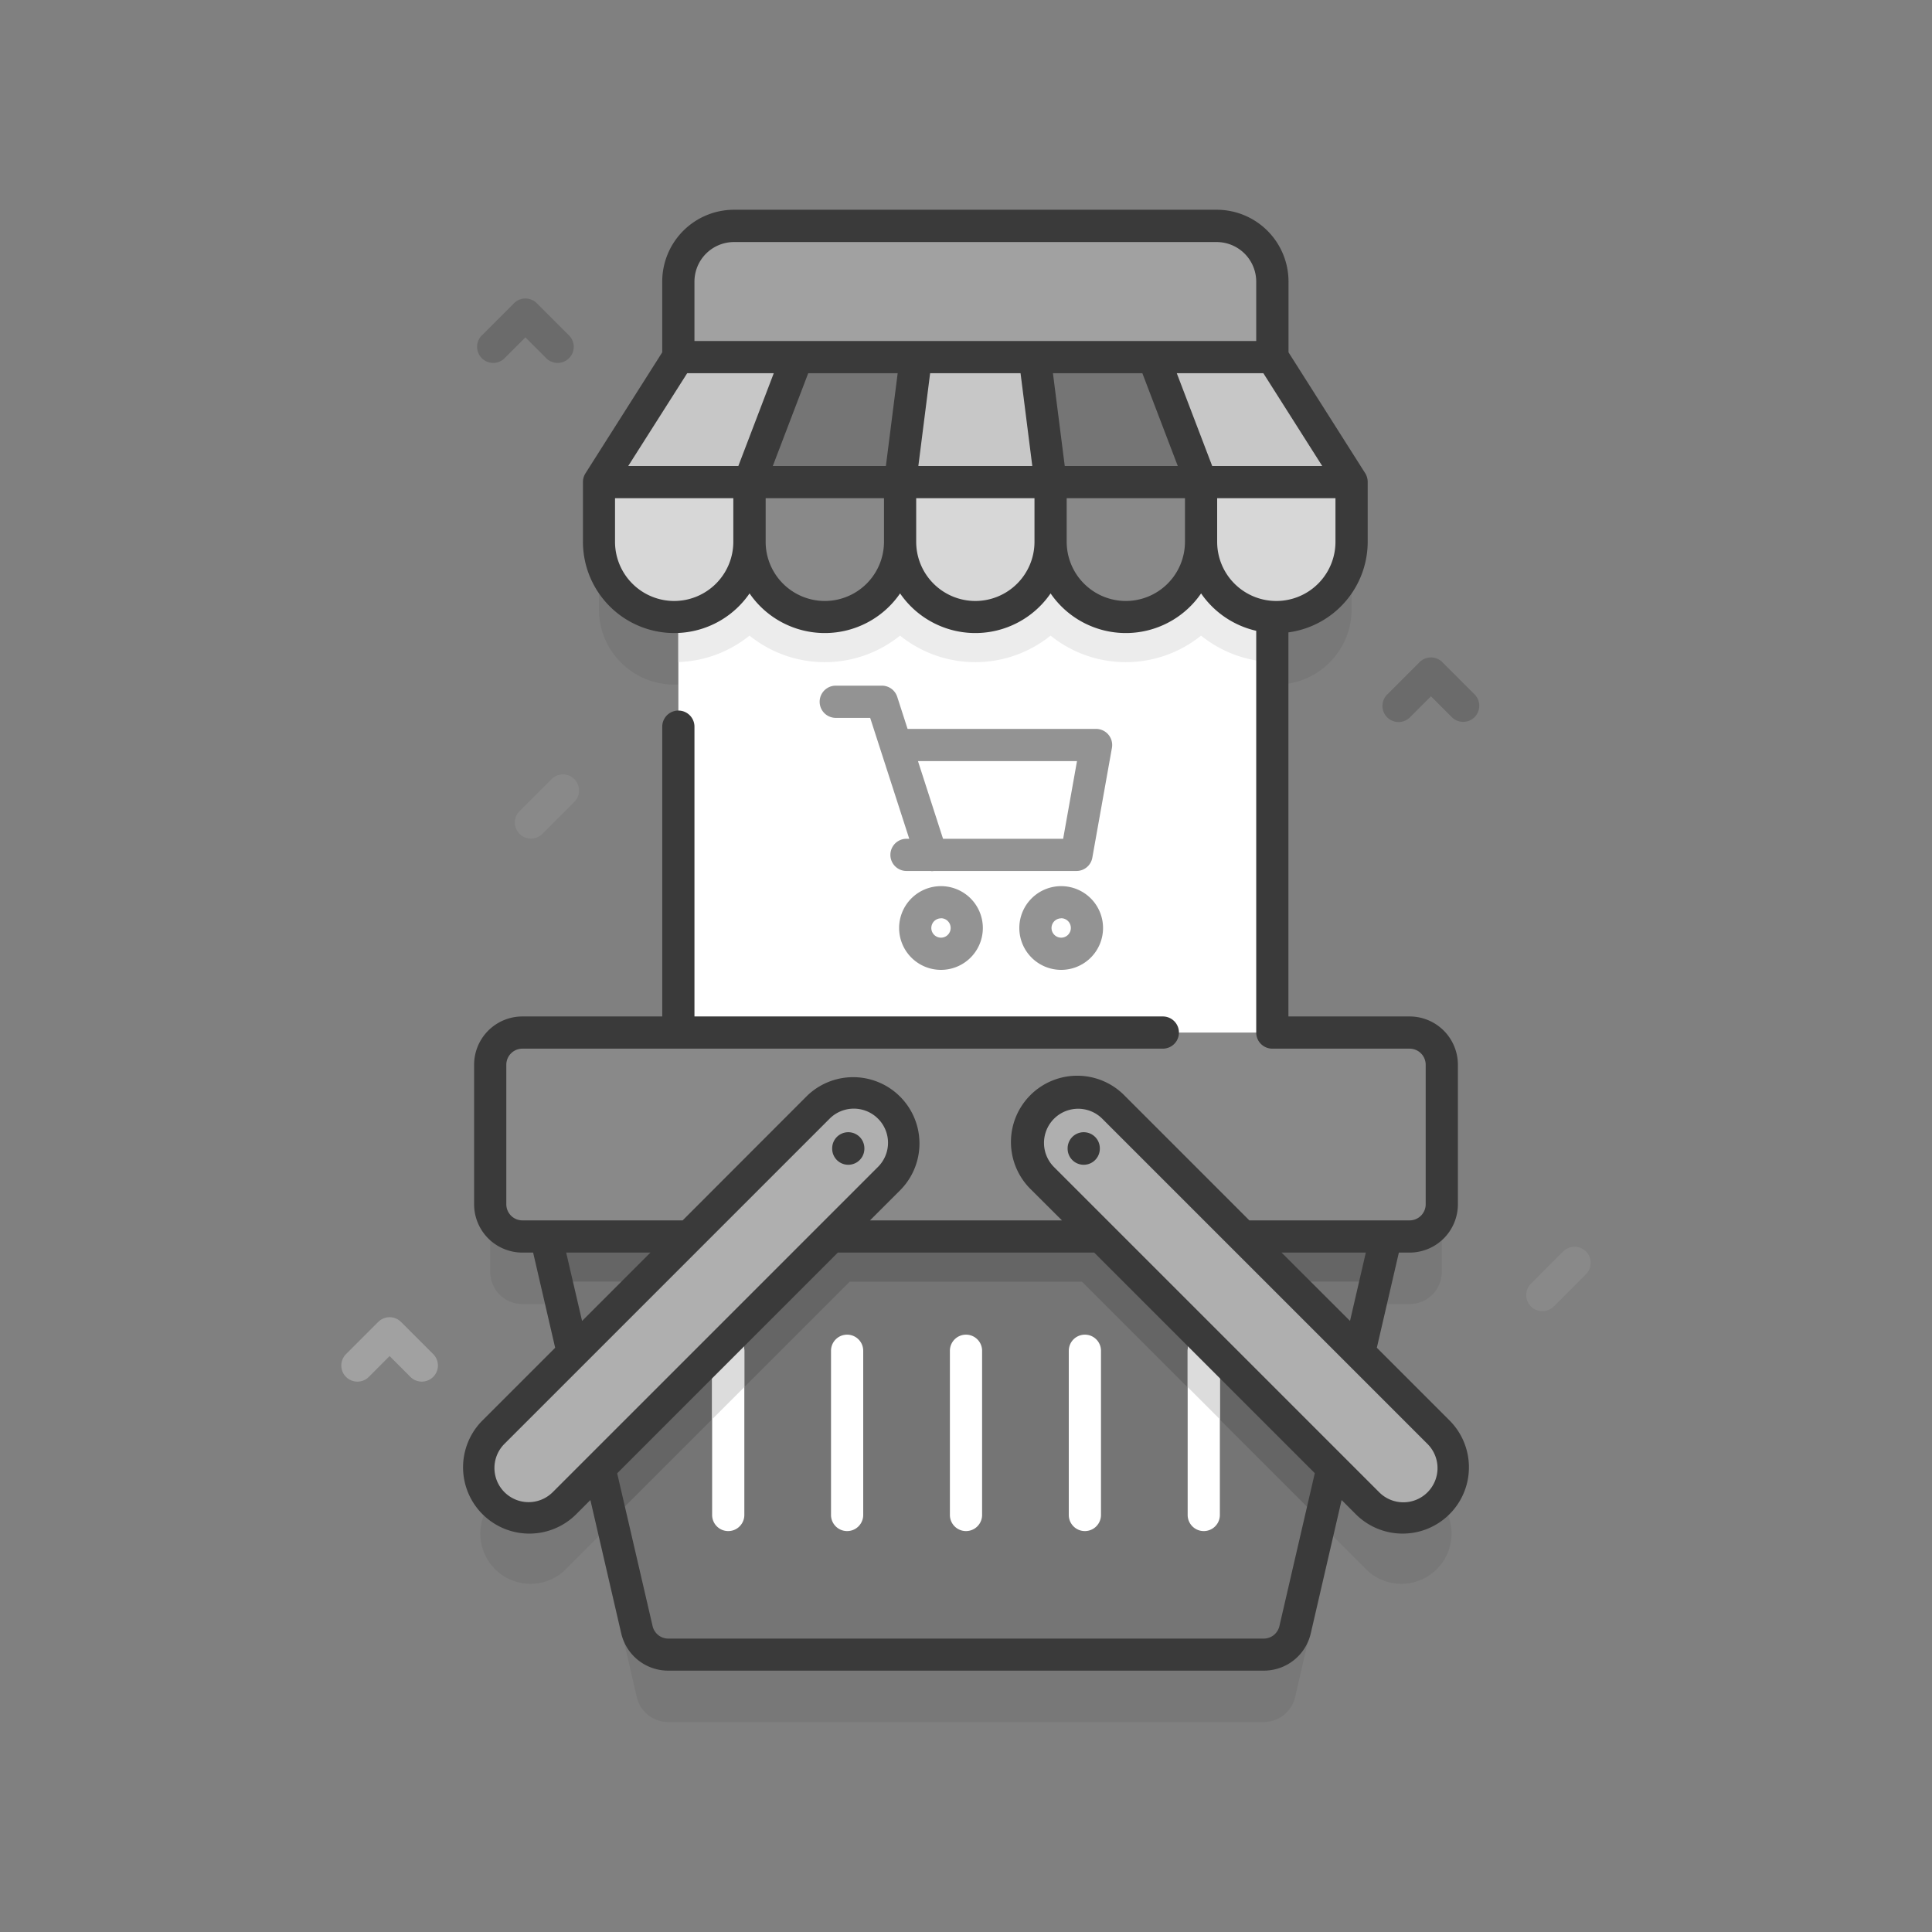
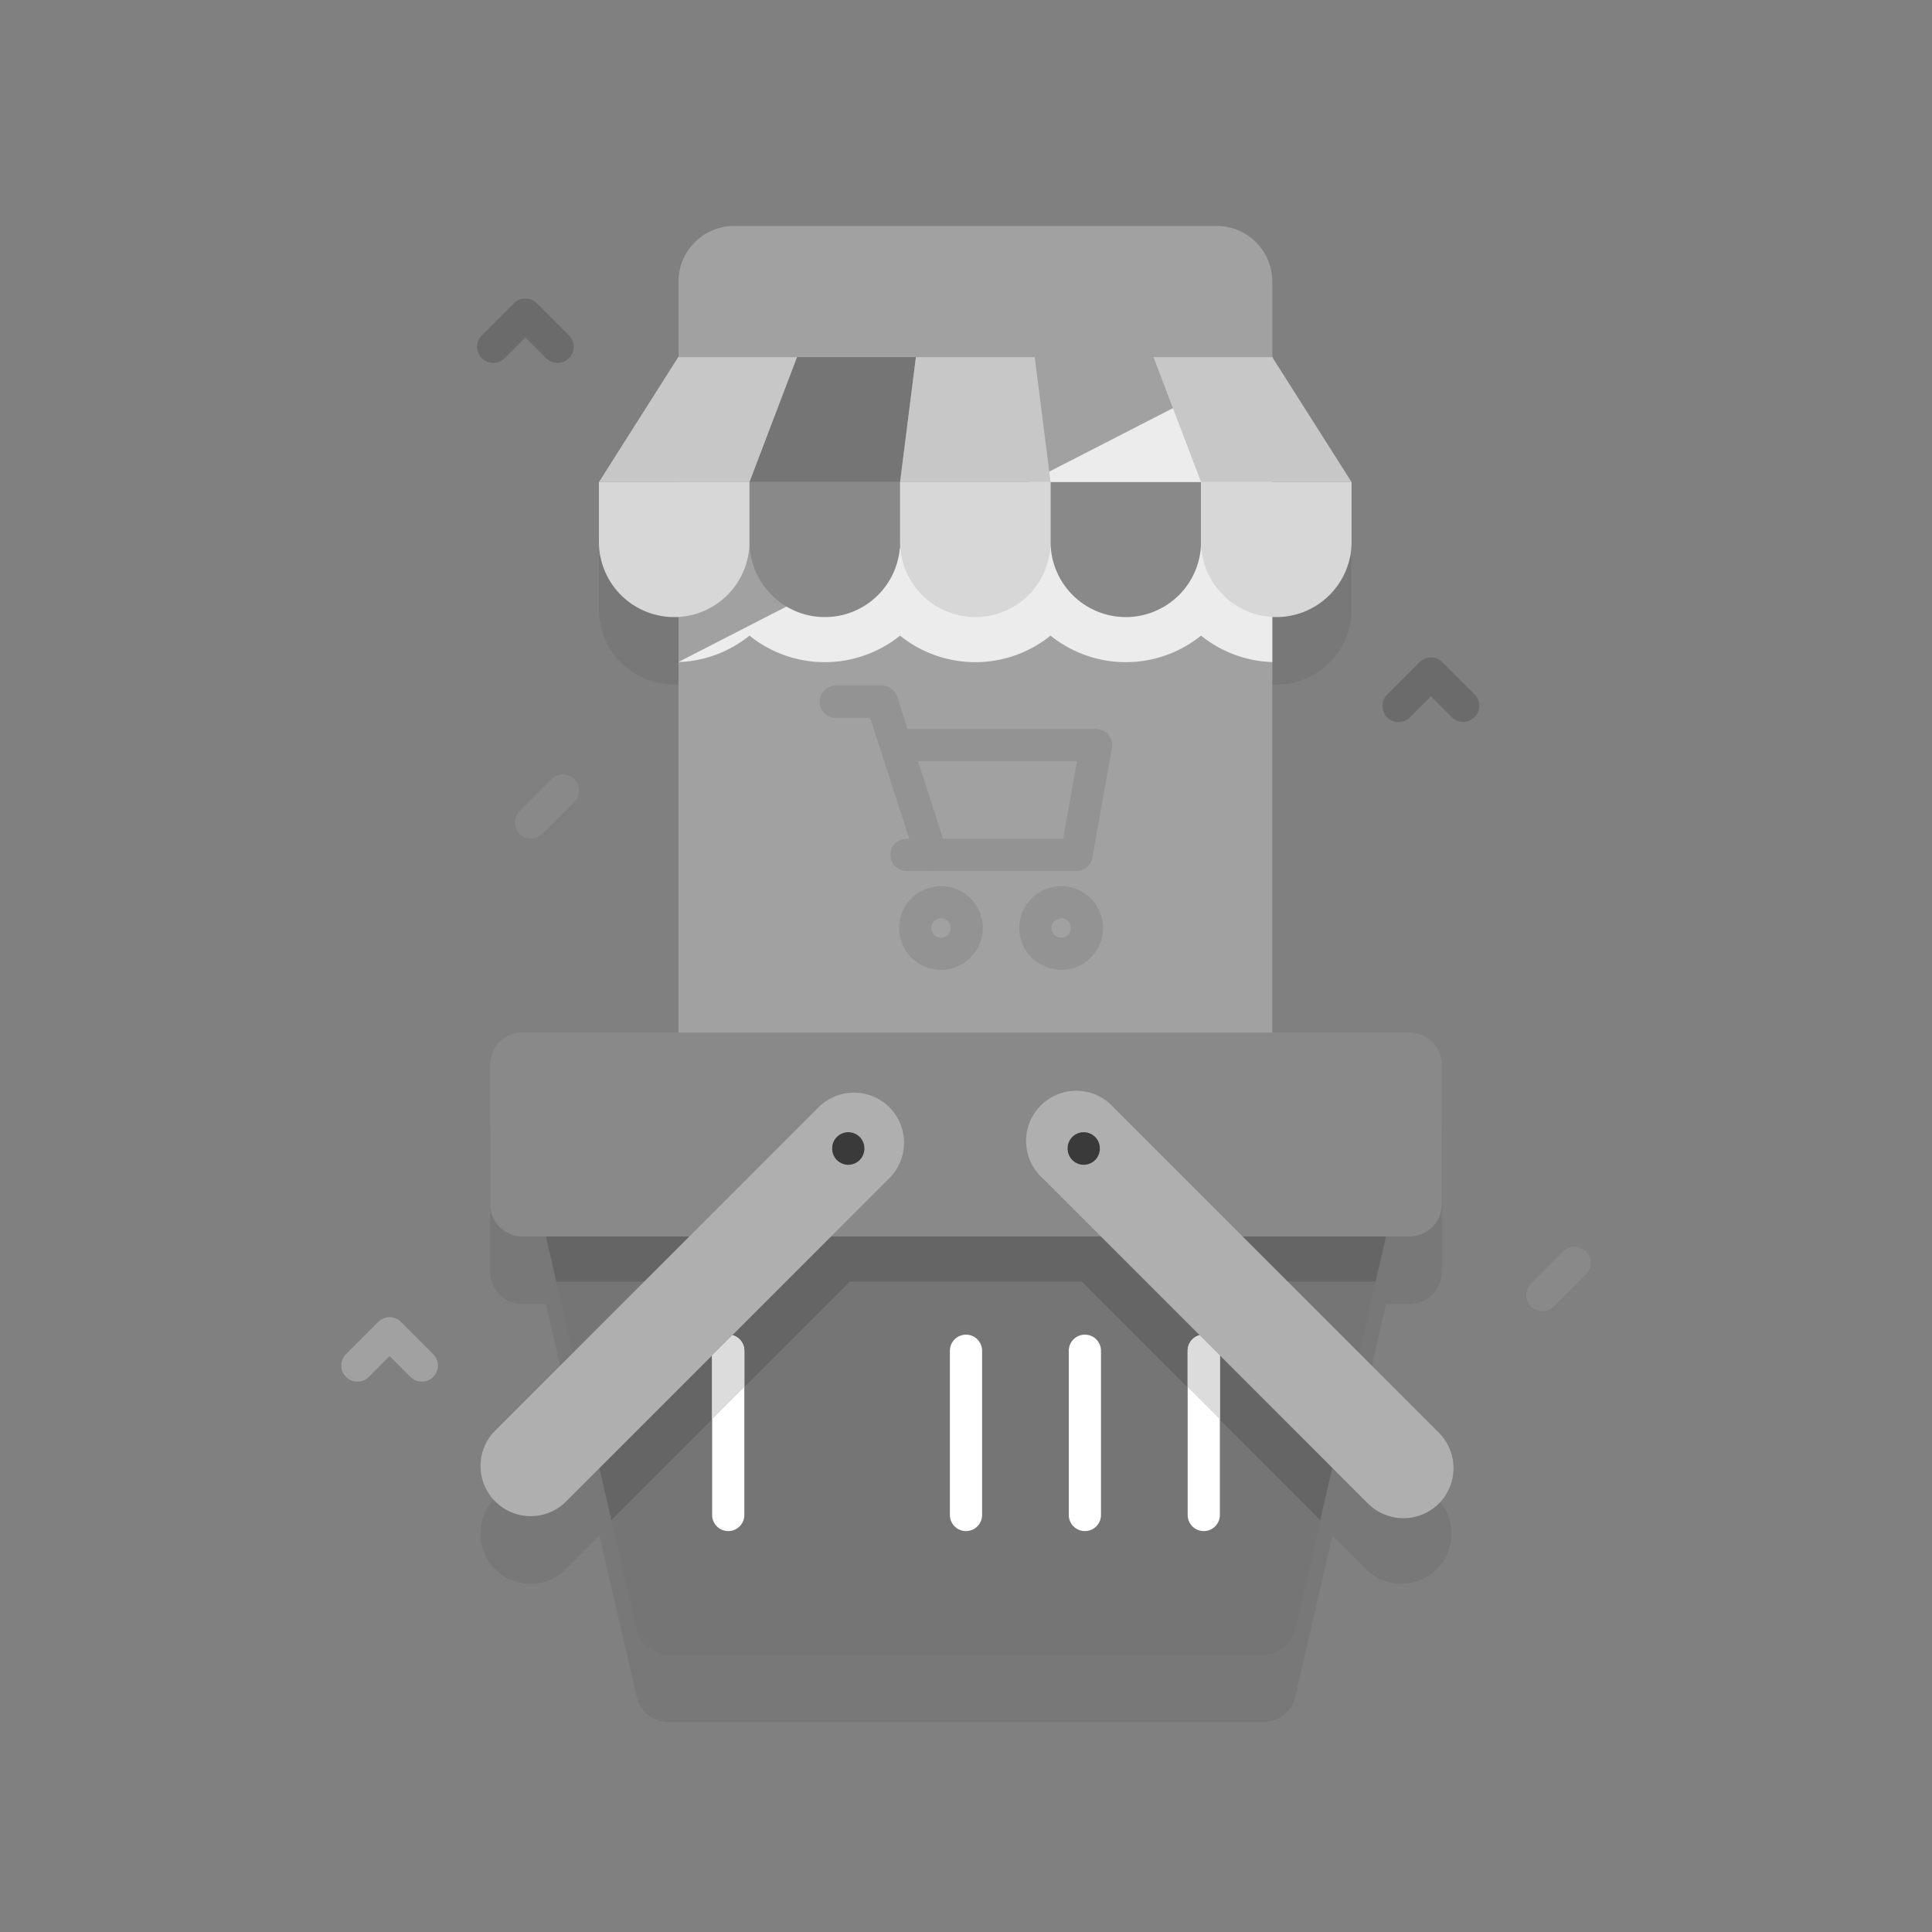
<svg xmlns="http://www.w3.org/2000/svg" id="Calque_1" data-name="Calque 1" viewBox="0 0 600 600">
  <rect x="0" y="0" width="600" height="600" fill="#808080" stroke="none" />
  <defs>
    <style>
      .cls-1, .cls-12 {
        fill: #3a3a3a;
      }

      .cls-1 {
        opacity: 0.1;
        isolation: isolate;
      }

      .cls-2 {
        fill: #757575;
      }

      .cls-3 {
        fill: #656565;
      }

      .cls-4 {
        fill: #a1a1a1;
      }

      .cls-5 {
        fill: #fff;
      }

      .cls-6 {
        fill: #ececec;
      }

      .cls-7 {
        fill: #c7c7c7;
      }

      .cls-8 {
        fill: #d7d7d7;
      }

      .cls-9 {
        fill: #898989;
      }

      .cls-10 {
        fill: #dcdcdc;
      }

      .cls-11 {
        fill: #afafaf;
      }

      .cls-13 {
        fill: #939393;
      }

      .cls-14 {
        fill: #6b6b6b;
      }
    </style>
  </defs>
  <g>
    <path class="cls-1" d="M422.1,441.14,430.46,405h7.3a10,10,0,0,0,10-10V351.67a10,10,0,0,0-10-10H395.13V212.61c.42,0,.83,0,1.25,0a23.37,23.37,0,0,0,23.37-23.37v-16.6H186v16.6a23.37,23.37,0,0,0,23.37,23.37c.43,0,.84,0,1.26,0V341.67H162.24a10,10,0,0,0-10,10V395a10,10,0,0,0,10,10h7.3l8.36,36.13L153.15,465.9a15.58,15.58,0,0,0,22,22l11-11,11.61,50.15a10,10,0,0,0,9.75,7.74H392.46a10,10,0,0,0,9.75-7.74l11.6-50.15,11,11a15.58,15.58,0,0,0,22-22Z" />
    <path class="cls-2" d="M432.28,376.14l-30.07,130a10,10,0,0,1-9.75,7.74H207.54a10,10,0,0,1-9.75-7.74L167.72,376.14Z" />
    <path class="cls-3" d="M432.28,376.14H167.72L172.78,398h49.31L182,438.05l7.87,34,74-74h72.14l74,74,7.87-34-40-40.05h49.31Z" />
    <path class="cls-4" d="M395.13,328.31V87.45a17.28,17.28,0,0,0-17.28-17.28H228a17.28,17.28,0,0,0-17.28,17.28V328.31Z" />
-     <path class="cls-5" d="M210.67,110.91H395.13v217.4H210.67Z" />
-     <path class="cls-6" d="M395.13,110.91v94.7A37.11,37.11,0,0,1,373,197.4a37.26,37.26,0,0,1-46.74,0,37.26,37.26,0,0,1-46.74,0,37.27,37.27,0,0,1-46.75,0,37.12,37.12,0,0,1-22.11,8.21v-94.7Z" />
+     <path class="cls-6" d="M395.13,110.91v94.7A37.11,37.11,0,0,1,373,197.4a37.26,37.26,0,0,1-46.74,0,37.26,37.26,0,0,1-46.74,0,37.27,37.27,0,0,1-46.75,0,37.12,37.12,0,0,1-22.11,8.21Z" />
    <path class="cls-7" d="M232.79,149.72H186l24.62-38.8h36.9Z" />
    <path class="cls-2" d="M279.53,149.72H232.78l14.78-38.8h36.89Z" />
    <path class="cls-7" d="M326.27,149.72H279.53l4.92-38.8h36.89Z" />
-     <path class="cls-2" d="M373,149.72H326.27l-4.93-38.8h36.9Z" />
    <path class="cls-7" d="M419.75,149.72H373l-14.77-38.8h36.89Z" />
    <path class="cls-8" d="M209.41,191.64A23.37,23.37,0,0,1,186,168.27V149.72h46.75v18.55A23.37,23.37,0,0,1,209.41,191.64Z" />
    <path class="cls-9" d="M256.16,191.64a23.37,23.37,0,0,1-23.37-23.37V149.72h46.74v18.55A23.37,23.37,0,0,1,256.16,191.64Z" />
    <path class="cls-8" d="M302.9,191.64a23.37,23.37,0,0,1-23.37-23.37V149.72h46.74v18.55A23.37,23.37,0,0,1,302.9,191.64Z" />
    <path class="cls-9" d="M349.64,191.64a23.37,23.37,0,0,1-23.37-23.37V149.72H373v18.55A23.37,23.37,0,0,1,349.64,191.64Z" />
    <path class="cls-8" d="M396.38,191.64A23.37,23.37,0,0,1,373,168.27V149.72h46.74v18.55A23.37,23.37,0,0,1,396.38,191.64Z" />
    <path class="cls-9" d="M437.76,384H162.24a10,10,0,0,1-10-10V330.67a10,10,0,0,1,10-10H437.76a10,10,0,0,1,10,10V374A10,10,0,0,1,437.76,384Z" />
    <path class="cls-5" d="M231.16,419.49v51a5,5,0,0,1-10,0v-51a5,5,0,0,1,10,0Z" />
    <path class="cls-10" d="M231.16,419.49v11.28l-10,10V419.49a5,5,0,0,1,10,0Z" />
    <g>
-       <path class="cls-5" d="M263.08,414.49a5,5,0,0,1,5,5v51a5,5,0,0,1-10,0v-51a5,5,0,0,1,5-5" />
      <path class="cls-5" d="M300,414.49a5,5,0,0,1,5,5v51a5,5,0,0,1-10,0v-51a5,5,0,0,1,5-5" />
      <path class="cls-5" d="M336.92,414.49a5,5,0,0,1,5,5v51a5,5,0,0,1-10,0v-51a5,5,0,0,1,5-5" />
      <path class="cls-5" d="M378.84,419.49v51a5,5,0,0,1-10,0v-51a5,5,0,0,1,10,0Z" />
    </g>
    <path class="cls-10" d="M378.84,419.49v21.28l-10-10V419.49a5,5,0,0,1,10,0Z" />
    <path class="cls-11" d="M446.85,466.94a15.58,15.58,0,0,1-22,0l-101-101a15.58,15.58,0,1,1,22-22l101,101a15.58,15.58,0,0,1,0,22Z" />
    <path class="cls-11" d="M276.21,343.88a15.58,15.58,0,0,0-22,0l-101,101a15.58,15.58,0,0,0,22,22l101-101a15.58,15.58,0,0,0,0-22Z" />
-     <path class="cls-12" d="M450.39,441.36l-22.8-22.8L434.43,389h3.33a15,15,0,0,0,15-15V330.67a15,15,0,0,0-15-15H400.13V196.39a28.42,28.42,0,0,0,24.62-28.12V149.72A5.16,5.16,0,0,0,424,147l-23.84-37.58v-22a22.31,22.31,0,0,0-22.28-22.28H227.94a22.31,22.31,0,0,0-22.28,22.28v22L181.82,147a5.07,5.07,0,0,0-.78,2.68v18.55a28.36,28.36,0,0,0,51.74,16.06,28.35,28.35,0,0,0,46.75,0,28.34,28.34,0,0,0,46.74,0,28.34,28.34,0,0,0,46.74,0,28.46,28.46,0,0,0,17.12,11.61V320.67a5,5,0,0,0,5,5h42.63a5,5,0,0,1,5,5V374a5,5,0,0,1-5,5H388l-38.66-38.66a20.59,20.59,0,1,0-29.12,29.11L329.8,379H270.19l9.56-9.56a20.59,20.59,0,0,0-29.12-29.11L212,379H162.24a5,5,0,0,1-5-5V330.67a5,5,0,0,1,5-5H361.13a5,5,0,0,0,0-10H215.67v-90a5,5,0,0,0-10,0v90H162.24a15,15,0,0,0-15,15V374a15,15,0,0,0,15,15h3.33l6.84,29.56-22.8,22.8a20.59,20.59,0,0,0,29.12,29.11l4.62-4.62,9.57,41.37a14.94,14.94,0,0,0,14.62,11.61H392.46a14.93,14.93,0,0,0,14.62-11.61l9.57-41.37,4.62,4.62a20.59,20.59,0,0,0,29.12-29.11ZM278.78,115.91l-3.66,28.81H240l11-28.81Zm10.08,0h28.08l3.65,28.81H285.2Zm41.81,28.81L327,115.91h27.77l11,28.81Zm45.79,0-11-28.81h26.89l18.28,28.81ZM227.94,75.17H377.85a12.3,12.3,0,0,1,12.28,12.28v18.46H215.67V87.45A12.29,12.29,0,0,1,227.94,75.17Zm-14.53,40.74H240.3l-11,28.81h-34.2Zm-4,70.73A18.39,18.39,0,0,1,191,168.27V154.72h36.74v13.55A18.39,18.39,0,0,1,209.41,186.64Zm46.75,0a18.4,18.4,0,0,1-18.38-18.37V154.72h36.75v13.55A18.4,18.4,0,0,1,256.16,186.64Zm46.74,0a18.39,18.39,0,0,1-18.37-18.37V154.72h36.74v13.55A18.39,18.39,0,0,1,302.9,186.64Zm46.74,0a18.39,18.39,0,0,1-18.37-18.37V154.72H368v13.55A18.39,18.39,0,0,1,349.64,186.64ZM378,168.27V154.72h36.74v13.55a18.37,18.37,0,0,1-36.74,0ZM424.17,389l-4.91,21.23L398,389Zm-248.34,0H202l-21.23,21.23Zm-4.17,74.4a10.59,10.59,0,0,1-15-15l101-101a10.62,10.62,0,0,1,15,0h0a10.57,10.57,0,0,1,0,15ZM397.33,505a5,5,0,0,1-4.87,3.88H207.54a5,5,0,0,1-4.87-3.88l-11-47.45L260.2,389h79.61l68.51,68.51Zm46-41.56a10.59,10.59,0,0,1-15,0l-101-101a10.59,10.59,0,0,1,15-15l101,101a10.61,10.61,0,0,1,0,15Z" />
    <path class="cls-12" d="M336.56,351.62a5,5,0,0,0-5,5v.11a5,5,0,0,0,10,0v-.11A5,5,0,0,0,336.56,351.62Z" />
    <path class="cls-12" d="M263.44,351.62a5,5,0,0,0-5,5v.11a5,5,0,0,0,10,0v-.11A5,5,0,0,0,263.44,351.62Z" />
    <path class="cls-13" d="M289.25,270.49a5,5,0,0,1-4.76-3.46l-14.25-44.09H259.55a5,5,0,0,1,0-10h14.33a5,5,0,0,1,4.76,3.46L294,264a5,5,0,0,1-3.22,6.3,5.15,5.15,0,0,1-1.54.24Z" />
    <path class="cls-13" d="M334.35,270.49H281.52a5,5,0,0,1,0-10h48.65l4.3-24.12h-53a5,5,0,0,1,0-10h58.93a5,5,0,0,1,4.92,5.88l-6.09,34.12a5,5,0,0,1-4.93,4.12Z" />
    <path class="cls-13" d="M292.23,301.2a13,13,0,1,1,13-13,13,13,0,0,1-13,13Zm0-16a3,3,0,1,0,3,3A3,3,0,0,0,292.23,285.17Z" />
    <path class="cls-13" d="M329.56,301.2a13,13,0,1,1,13-13A13,13,0,0,1,329.56,301.2Zm0-16a3,3,0,1,0,3,3A3,3,0,0,0,329.56,285.17Z" />
    <path class="cls-9" d="M164.89,260.43a5,5,0,0,1-3.54-8.53l10-10a5,5,0,0,1,7.07,7.07l-10,10A5,5,0,0,1,164.89,260.43Z" />
    <path class="cls-14" d="M454.4,224.18a5,5,0,0,1-3.54-1.47l-6.46-6.46-6.47,6.46a5,5,0,1,1-7.07-7.07l10-10a5,5,0,0,1,7.07,0l10,10a5,5,0,0,1-3.53,8.54Z" />
    <path class="cls-14" d="M173.17,112.71a5,5,0,0,1-3.54-1.47l-6.46-6.46-6.46,6.46a5,5,0,0,1-7.08-7.07l10-10a5,5,0,0,1,7.08,0l10,10a5,5,0,0,1-3.54,8.54Z" />
    <path class="cls-9" d="M479,407.19a5,5,0,0,1-3.54-8.54l10-10a5,5,0,1,1,7.08,7.07l-10,10A5,5,0,0,1,479,407.19Z" />
    <path class="cls-4" d="M131,429.07a5,5,0,0,1-3.54-1.46L121,421.14l-6.46,6.47a5,5,0,1,1-7.08-7.07l10-10a5,5,0,0,1,7.08,0l10,10a5,5,0,0,1-3.54,8.53Z" />
  </g>
</svg>